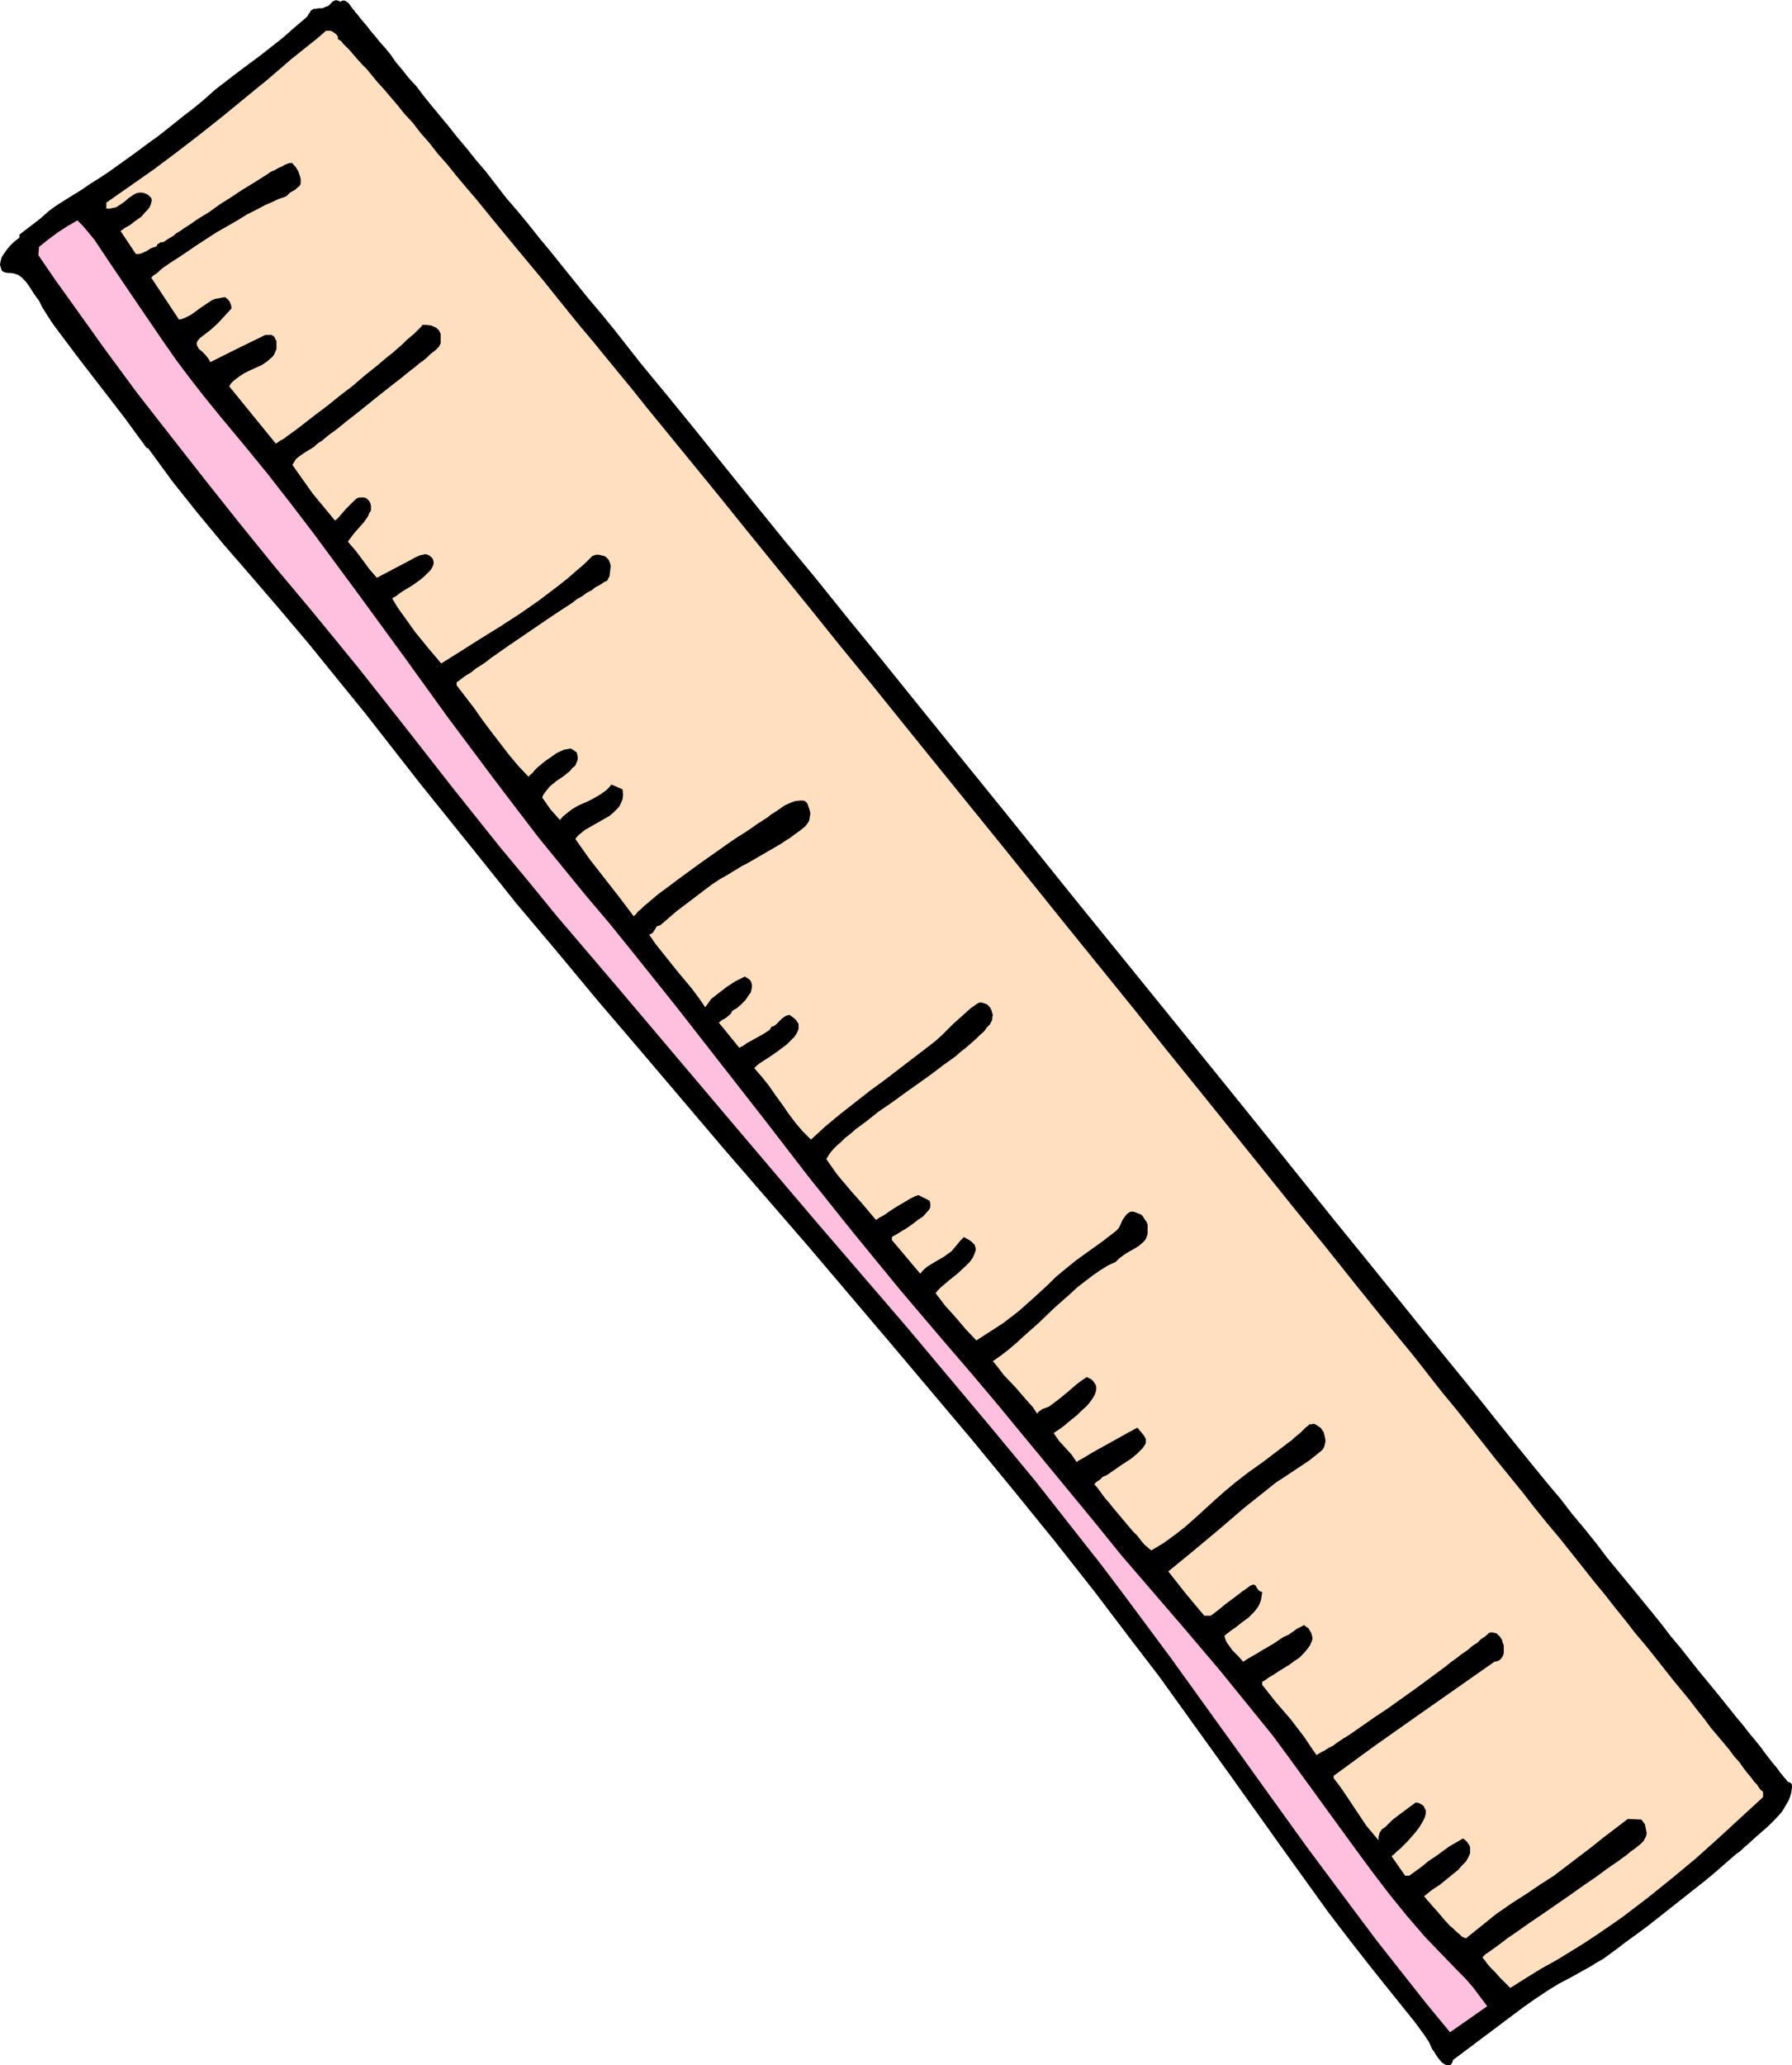
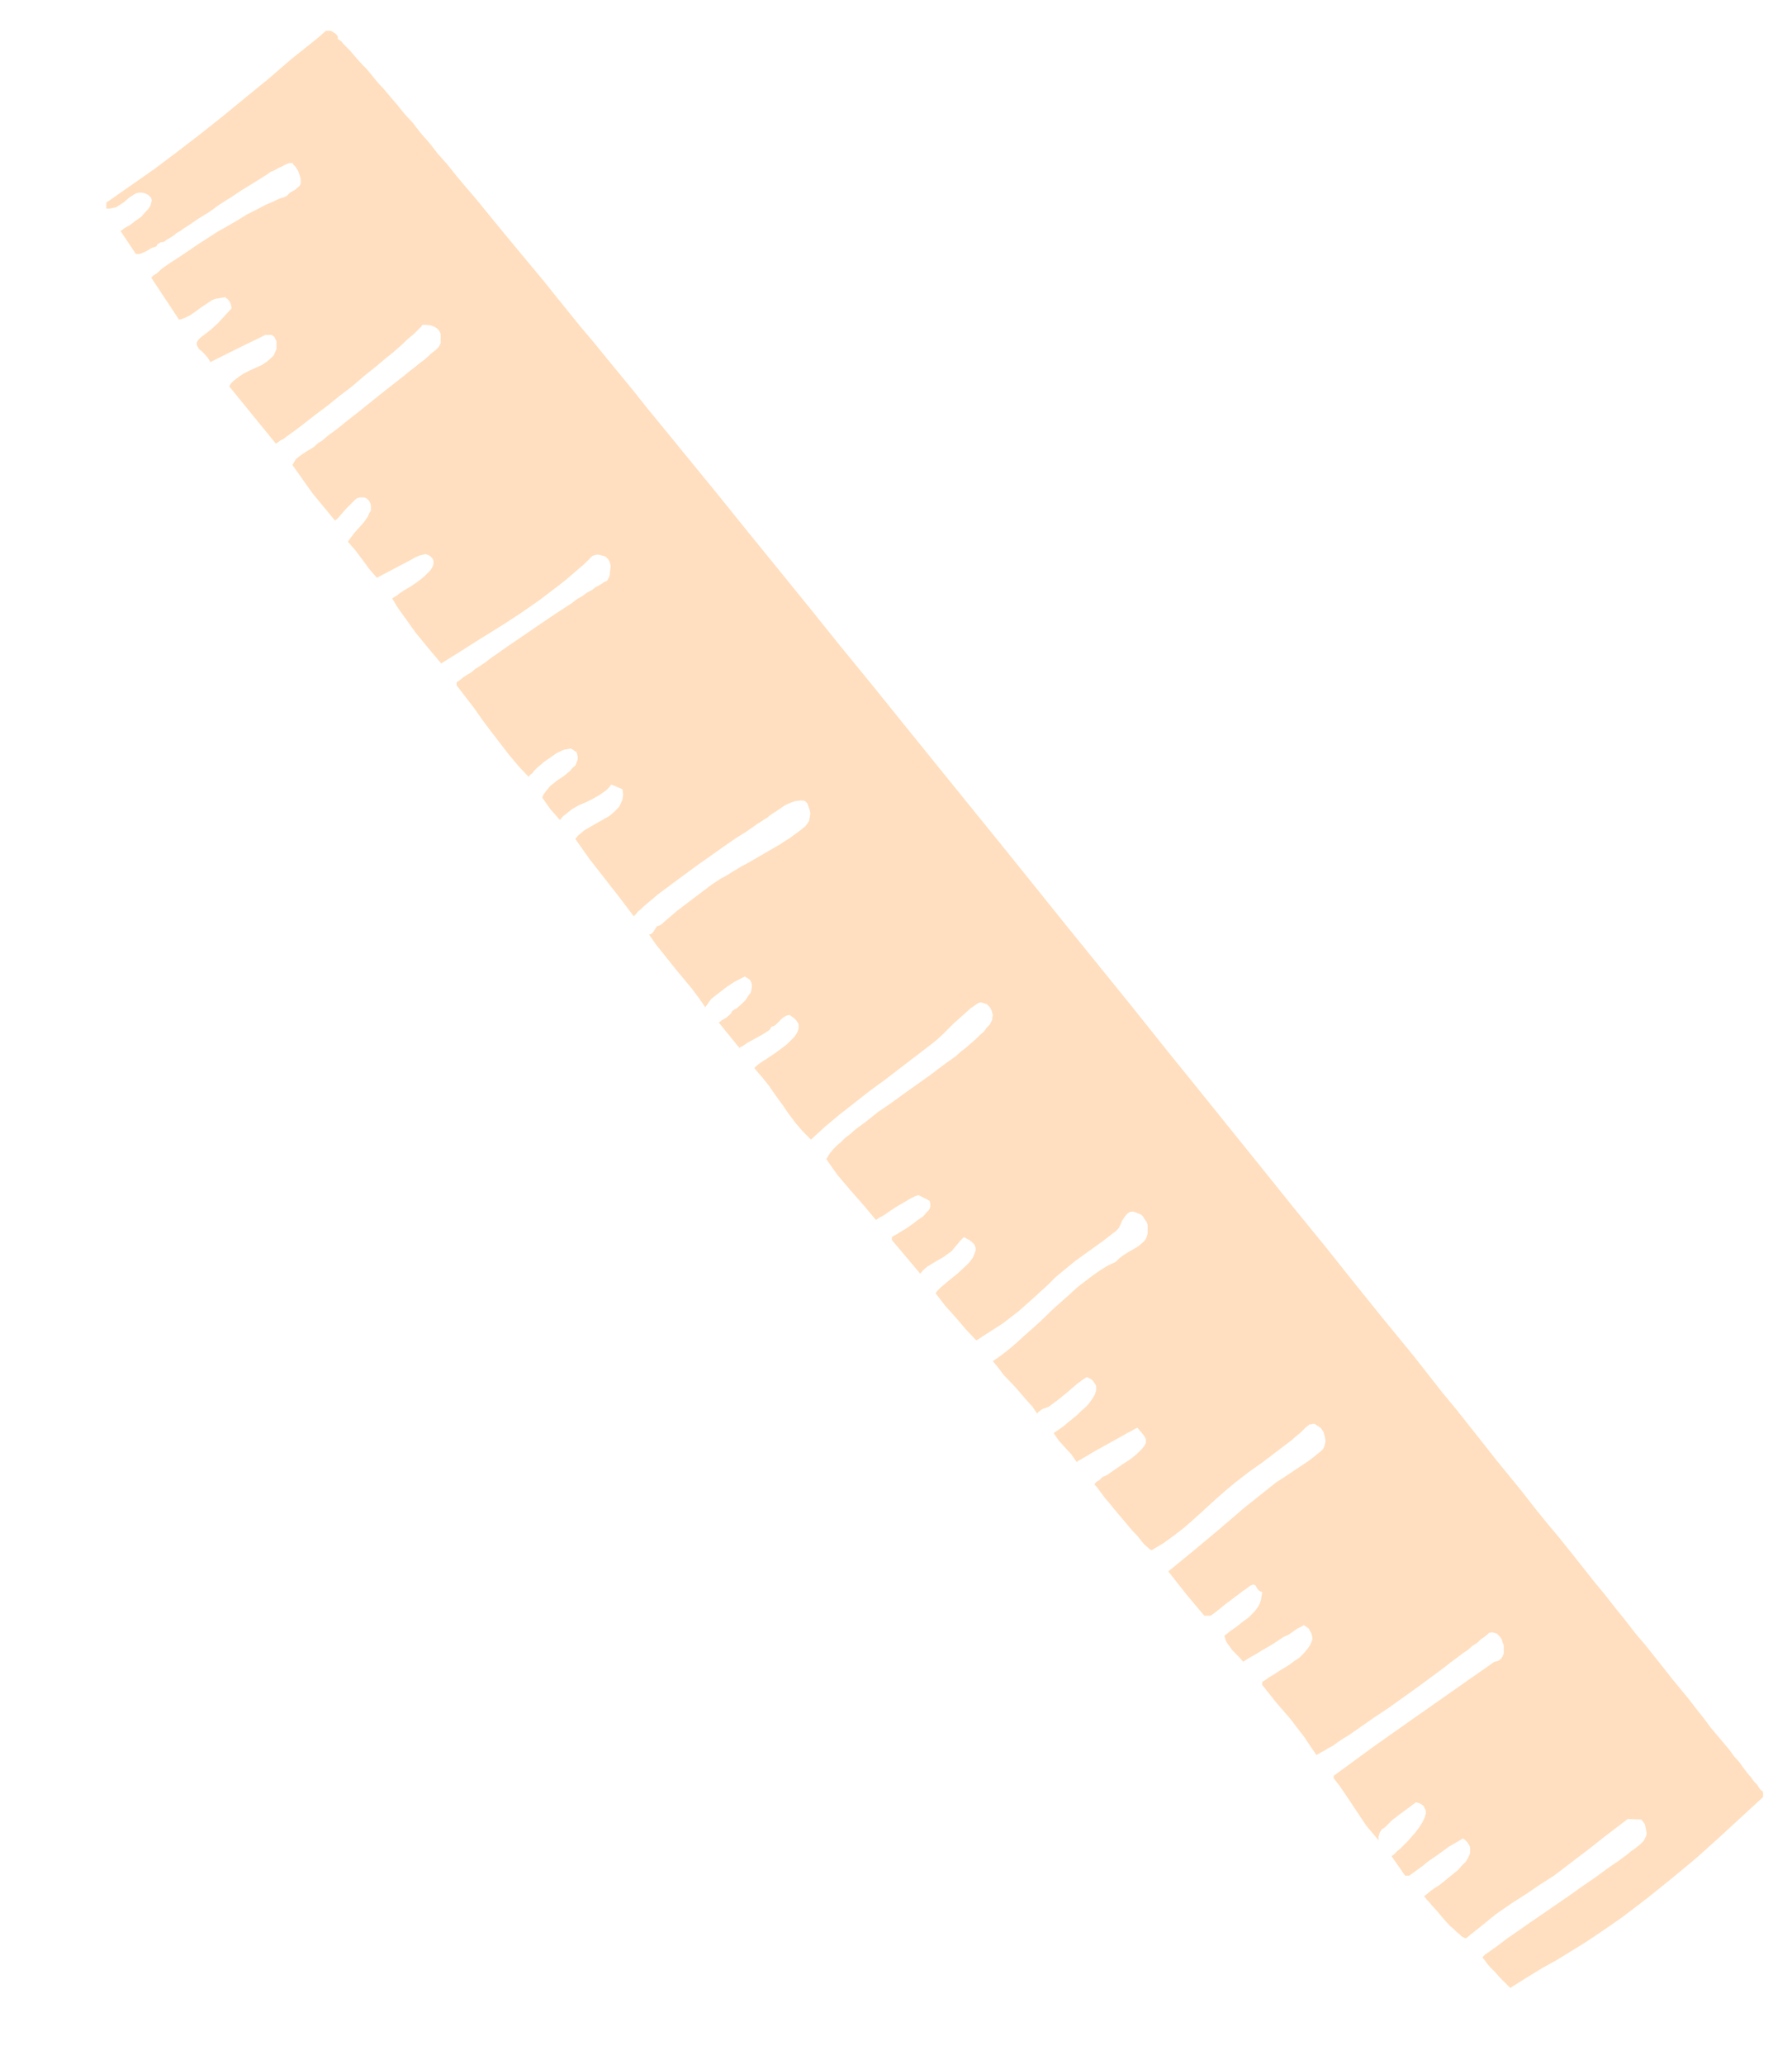
<svg xmlns="http://www.w3.org/2000/svg" xmlns:ns1="http://sodipodi.sourceforge.net/DTD/sodipodi-0.dtd" xmlns:ns2="http://www.inkscape.org/namespaces/inkscape" version="1.0" width="129.724mm" height="149.465mm" id="svg3" ns1:docname="Ruler 12.wmf">
  <ns1:namedview id="namedview3" pagecolor="#ffffff" bordercolor="#000000" borderopacity="0.25" ns2:showpageshadow="2" ns2:pageopacity="0.0" ns2:pagecheckerboard="0" ns2:deskcolor="#d1d1d1" ns2:document-units="mm" />
  <defs id="defs1">
    <pattern id="WMFhbasepattern" patternUnits="userSpaceOnUse" width="6" height="6" x="0" y="0" />
  </defs>
-   <path style="fill:#000000;fill-opacity:1;fill-rule:evenodd;stroke:none" d="m 489.163,487.346 0.485,0.162 0.485,0.323 0.162,0.485 v 0.485 l -0.162,1.293 -0.323,1.293 -0.485,1.131 -0.646,1.131 -0.646,1.131 -0.646,0.97 -1.778,1.939 -1.778,1.777 -3.878,3.393 -1.939,1.777 -0.808,0.646 -0.97,0.97 -1.131,0.808 -1.131,0.97 -2.424,2.101 -2.586,2.262 -2.747,2.262 -3.07,2.424 -6.141,4.848 -6.141,4.848 -3.07,2.262 -2.909,2.101 -2.747,2.101 -2.424,1.777 -1.131,0.808 -1.131,0.646 -1.131,0.646 -0.97,0.646 -2.909,1.616 -2.909,1.616 -3.07,1.616 -2.909,1.777 -3.394,2.262 -3.232,2.262 -6.464,4.848 -6.464,4.848 -6.464,4.848 -0.162,0.646 -0.323,0.485 -0.323,0.323 h -0.485 -0.323 l -0.485,-0.162 -0.97,-0.646 -0.808,-0.97 -0.808,-1.131 -0.485,-0.808 -0.323,-0.485 -0.162,-0.162 -0.97,-2.101 -1.293,-1.939 -1.293,-1.777 -1.454,-1.939 -5.979,-7.433 -5.818,-7.271 -5.818,-7.433 -5.818,-7.595 -13.251,-18.421 -13.251,-18.582 -13.251,-18.421 -6.626,-9.21 -6.949,-9.049 -10.666,-14.058 -10.827,-13.735 -11.15,-13.735 -11.15,-13.573 -11.312,-13.412 -11.312,-13.412 -22.786,-26.823 -22.947,-26.5 -22.786,-26.823 -11.474,-13.412 -11.15,-13.412 -11.312,-13.412 -10.989,-13.735 -15.352,-19.067 -15.029,-19.229 -7.757,-9.534 -7.595,-9.372 -7.918,-9.372 -7.918,-9.21 -7.434,-8.564 -7.11,-8.564 -6.949,-8.726 -6.626,-9.049 -0.485,-0.162 -6.141,-8.403 L 21.331,97.76 15.029,89.358 13.898,87.742 12.766,85.964 11.635,84.187 10.666,82.248 9.373,80.47 8.242,78.693 7.11,77.077 5.818,75.784 5.333,75.461 4.848,75.138 3.878,74.815 2.909,74.653 H 2.101 L 1.293,74.492 0.646,74.168 0.485,74.007 0.323,73.522 0.162,73.037 0,72.391 0.162,71.421 0.485,70.29 1.131,69.321 1.939,68.19 2.747,67.22 3.717,66.251 4.525,65.604 5.333,64.958 V 64.15 l 2.747,-2.101 2.747,-2.101 2.586,-2.262 1.293,-0.97 1.454,-0.97 3.07,-1.939 2.909,-1.777 2.586,-1.777 2.586,-1.616 2.424,-1.616 2.262,-1.616 4.525,-3.232 4.363,-3.232 2.262,-1.616 2.262,-1.777 2.424,-1.939 2.424,-1.939 2.747,-2.101 2.747,-2.262 3.07,-2.747 6.302,-4.848 6.302,-4.686 6.141,-4.848 2.909,-2.585 3.07,-2.585 0.323,-0.323 0.323,-0.323 0.323,-0.646 0.323,-0.323 0.162,-0.485 0.323,-0.162 0.485,-0.323 h 0.162 0.485 l 0.646,-0.162 h 0.485 0.646 l 0.646,-0.323 0.97,-0.323 0.485,-0.485 0.485,-0.485 0.323,-0.323 0.485,-0.162 L 91.95,0 l 0.323,0.162 h 0.323 l 0.485,0.323 0.646,-0.323 h 0.646 l 0.485,0.323 0.485,0.323 0.808,1.131 0.485,0.646 0.323,0.323 0.162,0.323 0.485,0.485 0.485,0.646 0.646,0.808 0.808,0.97 0.97,1.131 0.97,1.293 1.131,1.293 1.293,1.616 1.454,1.616 1.454,1.777 1.454,2.101 1.778,2.101 1.778,2.262 2.101,2.262 1.939,2.585 2.101,2.585 2.262,2.747 2.424,2.909 2.424,3.07 2.586,3.07 2.586,3.232 2.747,3.232 2.747,3.555 2.747,3.555 3.07,3.555 3.07,3.716 3.07,3.878 3.232,3.878 3.232,4.04 3.394,4.201 3.394,4.201 3.555,4.201 3.555,4.363 3.555,4.524 3.555,4.524 3.717,4.524 3.878,4.686 7.757,9.534 7.918,9.857 8.08,10.018 8.242,10.18 8.565,10.342 8.565,10.665 8.726,10.665 8.726,10.826 8.888,10.988 17.938,22.137 17.938,22.299 18.099,22.299 17.938,22.137 8.888,10.988 8.726,10.826 8.565,10.665 8.565,10.665 8.403,10.342 8.242,10.18 8.08,10.018 7.918,9.695 7.757,9.534 3.717,4.686 7.272,9.049 3.555,4.363 3.555,4.363 3.555,4.201 3.232,4.201 3.394,4.04 3.232,4.04 3.07,4.04 3.07,3.716 3.07,3.716 2.909,3.555 2.909,3.555 2.747,3.393 2.586,3.393 2.586,3.07 2.424,3.07 2.424,3.07 2.262,2.747 2.262,2.747 2.101,2.585 1.939,2.424 1.939,2.424 1.778,2.101 1.616,2.101 1.616,1.939 1.454,1.777 1.293,1.777 1.131,1.454 1.131,1.454 0.97,1.131 0.808,1.131 0.646,0.808 0.646,0.808 0.485,0.485 0.323,0.485 z" id="path1" />
  <path style="fill:#ffdfbf;fill-opacity:1;fill-rule:evenodd;stroke:none" d="m 92.435,10.665 0.485,0.323 0.485,0.323 0.485,0.646 0.808,0.808 0.97,0.97 0.97,1.131 0.97,1.131 1.293,1.454 1.454,1.454 1.454,1.777 1.454,1.777 1.778,1.939 1.778,2.101 1.939,2.262 1.939,2.424 2.262,2.424 2.101,2.747 2.424,2.747 2.262,2.909 2.586,2.909 2.586,3.232 2.586,3.07 2.909,3.393 2.747,3.393 2.909,3.555 3.07,3.716 3.07,3.716 3.232,3.878 3.232,3.878 3.232,4.04 3.394,4.201 3.394,4.201 3.555,4.201 3.555,4.363 3.717,4.524 3.717,4.524 3.717,4.686 3.717,4.524 7.918,9.695 7.918,9.695 8.08,10.018 8.403,10.342 8.403,10.342 8.565,10.665 8.726,10.665 8.726,10.826 8.888,10.988 17.938,22.137 17.938,22.299 17.938,22.137 8.888,11.149 8.888,10.988 8.726,10.826 8.726,10.826 8.565,10.665 8.565,10.503 8.242,10.342 8.08,10.018 8.08,9.857 7.595,9.695 3.878,4.686 3.717,4.686 3.717,4.686 3.555,4.524 3.555,4.363 3.555,4.363 3.394,4.363 3.394,4.201 3.394,4.04 3.232,4.04 3.07,3.878 3.07,3.878 3.07,3.716 2.909,3.716 2.747,3.393 2.747,3.555 2.747,3.232 2.586,3.232 2.424,3.07 2.424,3.07 2.262,2.747 2.262,2.747 2.101,2.747 1.939,2.424 1.778,2.424 1.778,2.101 1.778,2.101 1.616,1.939 1.293,1.777 1.454,1.616 1.131,1.616 1.131,1.454 0.97,1.131 0.808,1.131 0.808,0.808 0.485,0.808 0.485,0.646 0.485,0.323 0.162,0.323 v 0 1.293 0 l -5.979,5.494 -6.141,5.656 -6.302,5.656 -6.626,5.494 -6.626,5.332 -6.787,5.171 -3.232,2.262 -3.555,2.424 -3.394,2.262 -3.394,2.101 -4.202,2.585 -4.363,2.424 -4.202,2.585 -4.363,2.747 -0.323,-0.323 -0.485,-0.485 -0.97,-0.97 -1.131,-1.131 -1.131,-1.293 -1.293,-1.293 -0.97,-1.131 -0.808,-1.131 -0.323,-0.323 -0.162,-0.323 0.808,-0.808 0.97,-0.646 1.131,-0.808 1.131,-0.808 1.293,-0.97 1.454,-1.131 1.454,-0.97 1.616,-1.131 3.232,-2.262 3.555,-2.424 7.272,-5.009 3.394,-2.424 3.555,-2.424 3.07,-2.262 1.616,-1.131 1.454,-0.97 1.293,-0.97 1.131,-0.808 1.131,-0.97 0.97,-0.646 0.808,-0.646 0.808,-0.646 0.485,-0.485 0.485,-0.485 0.323,-0.646 0.323,-0.646 0.162,-0.808 -0.162,-0.808 -0.162,-0.808 -0.162,-0.808 -0.485,-0.646 -0.485,-0.646 -3.717,-0.162 -6.787,5.171 -3.232,2.585 -3.394,2.585 -6.787,5.171 -3.555,2.262 -3.555,2.424 -4.525,2.909 -4.202,2.909 -4.202,3.393 -4.04,3.232 -0.485,-0.162 -0.646,-0.323 -0.646,-0.646 -0.808,-0.646 -0.808,-0.808 -0.97,-0.808 -1.778,-1.939 -1.616,-1.939 -1.616,-1.777 -0.646,-0.808 -0.646,-0.646 -0.323,-0.485 -0.485,-0.485 0.808,-0.646 0.97,-0.808 1.131,-0.808 1.293,-0.808 2.586,-2.101 2.586,-2.101 0.97,-1.131 1.131,-1.131 0.646,-1.131 0.485,-1.131 v -0.97 -0.646 l -0.162,-0.485 -0.323,-0.485 -0.323,-0.485 -0.485,-0.485 -0.646,-0.485 -1.939,1.131 -1.939,1.131 -3.555,2.585 -1.939,1.293 -1.778,1.454 -3.555,2.585 h -1.131 l -3.717,-5.332 v 0 l 0.162,-0.162 0.323,-0.162 0.323,-0.323 0.646,-0.646 0.97,-0.808 0.97,-0.97 1.131,-1.131 2.101,-2.424 0.97,-1.293 0.808,-1.293 0.646,-1.293 0.323,-1.131 v -0.485 -0.485 l -0.323,-0.485 -0.162,-0.485 -0.323,-0.323 -0.485,-0.323 -0.646,-0.323 -0.808,-0.162 -4.363,3.232 -2.101,1.616 -0.97,0.97 -0.97,0.97 -0.485,0.323 -0.323,0.162 -0.323,0.485 -0.323,0.485 -0.323,1.131 v 0.485 0.485 l -1.778,-2.101 -1.616,-1.939 -2.909,-4.363 -2.909,-4.363 -1.454,-2.101 -1.616,-2.101 v -0.646 l 10.827,-7.918 10.989,-7.756 22.139,-15.512 0.808,-0.162 0.646,-0.323 0.485,-0.485 0.323,-0.485 0.323,-0.808 v -0.646 -0.808 -0.808 l -0.323,-0.808 -0.162,-0.646 -0.485,-0.808 -0.485,-0.485 -0.485,-0.485 -0.646,-0.162 -0.646,-0.162 -0.808,0.162 -0.485,0.485 -0.808,0.646 -0.97,0.646 -0.97,0.97 -1.293,0.808 -1.293,1.131 -1.454,0.97 -1.454,1.131 -1.778,1.293 -1.616,1.293 -3.717,2.747 -3.717,2.747 -7.918,5.656 -3.878,2.585 -3.717,2.585 -1.616,1.131 -1.616,1.131 -1.616,0.97 -1.454,0.97 -1.293,0.97 -1.293,0.646 -0.97,0.646 -0.97,0.485 -0.808,0.485 -0.485,0.323 -1.778,-2.585 -1.616,-2.424 -3.717,-4.848 -4.04,-4.686 -3.717,-4.686 v -0.808 l 0.808,-0.485 1.131,-0.808 1.131,-0.646 1.454,-0.97 2.909,-1.777 1.293,-0.97 1.454,-0.97 1.131,-1.131 0.97,-1.131 0.808,-1.131 0.485,-1.131 0.162,-0.485 v -0.646 l -0.162,-0.485 -0.162,-0.646 -0.323,-0.485 -0.323,-0.646 -0.646,-0.485 -0.646,-0.485 h -0.162 l -0.162,0.162 -0.646,0.323 -0.97,0.485 -1.131,0.808 -1.131,0.808 -1.454,0.646 -2.909,1.939 -3.07,1.777 -1.293,0.808 -1.131,0.646 -1.131,0.646 -0.808,0.485 -0.162,0.162 -0.323,0.162 -0.162,0.162 v 0 l -1.454,-1.616 -0.808,-0.808 -0.808,-0.808 -0.646,-0.97 -0.646,-0.808 -0.485,-0.97 -0.323,-1.131 1.616,-1.293 1.616,-1.131 1.616,-1.293 1.778,-1.293 1.454,-1.454 0.646,-0.808 0.485,-0.646 0.485,-0.97 0.323,-0.97 0.162,-0.97 0.162,-1.131 -0.485,-0.162 -0.485,-0.323 -0.485,-0.646 -0.323,-0.646 -0.323,-0.162 -0.323,-0.162 -0.323,0.162 -0.485,0.162 -0.646,0.485 -0.646,0.485 -0.97,0.646 -0.808,0.646 -1.939,1.454 -1.939,1.454 -0.97,0.808 -0.808,0.646 -0.808,0.646 -0.646,0.485 -0.485,0.323 -0.162,0.162 h -0.162 -1.616 l -2.586,-3.07 -2.424,-2.909 -2.424,-3.07 -2.424,-3.07 7.11,-5.817 6.949,-5.817 6.787,-5.817 7.11,-5.656 1.616,-1.293 1.778,-1.131 7.272,-4.848 1.616,-1.293 1.616,-1.293 0.485,-0.485 0.323,-0.646 0.162,-0.646 0.162,-0.646 v -0.646 l -0.162,-0.808 -0.162,-0.646 -0.162,-0.646 -0.808,-1.131 -0.485,-0.323 -0.485,-0.323 -0.485,-0.323 -0.485,-0.162 -0.646,0.162 h -0.485 l -0.162,0.162 -0.162,0.162 -0.646,0.485 -0.646,0.646 -0.808,0.808 -1.778,1.454 -0.646,0.646 -0.485,0.323 -7.434,5.656 -3.878,2.747 -3.555,2.747 -2.909,2.424 -2.747,2.424 -5.494,5.009 -2.747,2.424 -2.909,2.262 -2.909,2.101 -3.232,1.939 h -0.162 l -0.485,-0.323 -0.323,-0.323 -0.97,-0.808 -0.97,-1.131 -0.97,-1.293 -1.293,-1.293 -2.586,-3.07 -2.586,-3.07 -1.293,-1.616 -1.131,-1.293 -0.97,-1.293 -0.808,-1.131 -0.646,-0.808 -0.323,-0.323 -0.162,-0.323 0.646,-0.646 0.808,-0.485 0.808,-0.808 1.131,-0.485 2.101,-1.454 2.101,-1.454 2.262,-1.454 1.778,-1.454 0.808,-0.808 0.646,-0.646 0.485,-0.646 0.485,-0.808 v -0.646 -0.485 l -0.323,-0.646 -0.323,-0.485 -0.808,-0.97 -0.808,-0.97 v 0 h -0.162 l -0.646,0.323 -0.808,0.485 -0.97,0.485 -1.131,0.646 -1.454,0.808 -2.909,1.616 -2.909,1.616 -1.454,0.808 -1.293,0.808 -1.131,0.646 -0.808,0.485 -0.646,0.323 -0.323,0.323 v 0 l -1.454,-2.101 -3.394,-3.716 -1.454,-2.101 0.646,-0.485 0.97,-0.646 1.131,-0.808 1.131,-0.97 2.586,-2.101 1.131,-1.131 1.293,-1.131 0.97,-1.131 0.808,-1.131 0.646,-1.131 0.323,-1.131 v -0.485 -0.485 l -0.162,-0.485 -0.323,-0.485 -0.323,-0.485 -0.485,-0.485 -0.646,-0.323 -0.646,-0.323 -1.454,0.97 -1.293,0.97 -2.424,2.101 -2.586,2.101 -1.293,0.97 -1.293,0.97 -0.808,0.323 -0.97,0.323 -0.646,0.485 -0.485,0.323 -0.323,0.485 -1.293,-1.939 -1.616,-1.777 -3.07,-3.555 -3.232,-3.393 -1.454,-1.939 -1.454,-1.777 2.101,-1.454 2.101,-1.616 2.101,-1.777 1.939,-1.777 4.363,-3.878 4.202,-4.04 4.202,-3.716 2.101,-1.939 2.101,-1.616 2.101,-1.616 2.101,-1.454 2.101,-1.293 2.101,-0.97 0.485,-0.485 0.485,-0.485 1.293,-0.97 1.293,-0.808 1.454,-0.808 1.293,-0.808 1.131,-0.97 0.485,-0.485 0.323,-0.485 0.323,-0.808 0.162,-0.646 v -0.808 -0.808 -0.808 l -0.323,-0.808 -0.485,-0.646 -0.485,-0.808 -0.485,-0.485 -0.808,-0.323 -0.808,-0.323 -0.485,-0.162 h -0.646 l -0.485,0.162 -0.646,0.485 -0.646,0.808 -0.646,0.97 -0.485,1.131 -0.485,0.97 -0.808,0.808 -3.555,2.747 -7.434,5.332 -3.555,2.909 -1.939,1.616 -1.939,1.939 -4.04,3.716 -4.202,3.716 -2.101,1.616 -2.101,1.616 -7.272,4.686 -2.909,-3.07 -2.747,-3.232 -2.909,-3.232 -2.586,-3.393 0.646,-0.808 0.808,-0.808 0.97,-0.808 1.131,-0.97 2.424,-1.939 2.424,-2.262 0.97,-0.97 0.808,-1.131 0.485,-1.131 0.323,-0.97 v -0.485 l -0.162,-0.485 -0.162,-0.485 -0.323,-0.323 -0.485,-0.485 -0.646,-0.485 -0.646,-0.323 -0.808,-0.485 -0.485,0.485 -0.485,0.485 -0.808,0.97 -0.808,0.97 -0.808,0.97 -1.131,0.808 -1.131,0.808 -2.262,1.293 -2.101,1.293 -1.131,0.97 -0.808,0.97 -7.757,-9.21 v -0.808 l 0.485,-0.323 0.646,-0.323 1.293,-0.808 1.616,-0.97 1.616,-1.131 1.454,-1.131 1.454,-0.97 0.97,-1.131 0.485,-0.485 0.323,-0.485 0.162,-0.485 v -0.323 -0.646 l -0.162,-0.646 -0.485,-0.323 -1.293,-0.646 -1.293,-0.646 -0.485,0.162 -0.485,0.162 -0.646,0.323 -0.646,0.323 -1.616,0.97 -1.939,1.131 -1.778,1.131 -1.616,1.131 -0.808,0.485 -0.646,0.323 -0.485,0.323 -0.485,0.323 -3.394,-4.04 -3.555,-4.04 -3.555,-4.201 -1.616,-2.262 -1.454,-2.101 0.485,-0.808 0.646,-0.97 0.808,-0.97 0.97,-0.97 1.131,-0.97 1.131,-1.131 1.293,-0.97 1.454,-1.293 3.07,-2.262 3.232,-2.585 3.555,-2.424 3.555,-2.585 7.272,-5.171 3.394,-2.585 3.394,-2.424 1.454,-1.293 1.454,-1.131 1.293,-1.131 1.293,-1.131 1.131,-1.131 1.131,-0.97 0.808,-1.131 0.808,-0.808 0.323,-0.646 0.323,-0.646 v -0.646 l 0.162,-0.646 -0.162,-0.485 -0.162,-0.646 -0.485,-0.97 -0.808,-0.808 -0.485,-0.162 -0.485,-0.162 -0.485,-0.162 h -0.485 l -0.485,0.162 -0.485,0.323 -1.616,1.131 -1.616,1.454 -3.07,2.747 -3.07,3.07 -1.616,1.454 -1.616,1.293 -8.242,6.302 -4.202,3.232 -4.202,3.07 -8.242,6.463 -3.878,3.232 -3.878,3.555 -2.262,-2.262 -1.939,-2.262 -1.939,-2.585 -1.778,-2.585 -1.778,-2.424 -1.778,-2.585 -1.939,-2.424 -2.101,-2.424 0.646,-0.646 0.808,-0.646 0.97,-0.646 1.293,-0.808 2.586,-1.777 2.586,-1.939 1.131,-1.131 0.97,-0.97 0.646,-0.97 0.485,-1.131 v -0.485 -0.485 -0.485 l -0.323,-0.485 -0.323,-0.485 -0.485,-0.485 -0.646,-0.485 -0.646,-0.485 -0.808,0.162 -0.646,0.323 -0.646,0.485 -0.485,0.485 -1.131,1.131 -0.646,0.485 -0.646,0.162 -0.162,0.323 -0.162,0.323 -0.323,0.323 -0.485,0.323 -1.293,0.808 -1.454,0.808 -1.454,0.808 -1.454,0.808 -1.131,0.808 -0.485,0.162 -0.323,0.323 -5.656,-6.948 0.808,-0.646 1.131,-0.646 0.97,-0.808 0.485,-0.485 0.162,-0.485 0.646,-0.485 0.646,-0.323 1.293,-1.131 1.131,-1.131 0.97,-1.454 0.485,-0.646 0.162,-0.646 0.162,-0.808 v -0.646 l -0.162,-0.646 -0.323,-0.646 -0.646,-0.485 -0.808,-0.485 -1.293,0.646 -1.293,0.646 -2.262,1.454 -2.101,1.616 -2.262,1.777 -1.616,2.262 -1.778,-2.585 -1.939,-2.585 -4.04,-4.848 -3.878,-4.848 -1.939,-2.424 -1.778,-2.585 0.485,-0.162 0.485,-0.323 0.646,-0.97 0.485,-0.808 0.485,-0.162 0.485,-0.162 4.525,-3.878 4.686,-3.555 4.686,-3.555 2.424,-1.616 2.586,-1.454 0.97,-0.646 1.131,-0.646 1.293,-0.808 1.293,-0.646 3.07,-1.777 3.07,-1.777 3.07,-1.777 1.454,-0.97 1.293,-0.808 1.293,-0.97 1.131,-0.808 0.808,-0.646 0.808,-0.646 0.646,-0.808 0.485,-0.808 0.162,-0.97 0.162,-0.97 -0.162,-0.808 -0.323,-0.97 -0.323,-0.97 -0.646,-0.646 -0.646,-0.162 h -0.646 l -1.454,0.162 -1.293,0.485 -1.454,0.646 -2.586,1.777 -1.293,0.808 -0.97,0.808 -0.808,0.485 -0.97,0.646 -0.808,0.485 -1.131,0.808 -2.101,1.454 -2.586,1.616 -2.586,1.777 -2.747,1.939 -5.494,3.878 -5.494,4.04 -2.586,1.939 -2.424,1.777 -2.101,1.777 -1.939,1.616 -0.808,0.808 -0.808,0.646 -0.485,0.646 -0.646,0.646 -4.04,-5.332 -4.04,-5.171 -4.04,-5.171 -3.878,-5.494 0.808,-0.97 0.808,-0.646 0.97,-0.808 1.131,-0.646 2.262,-1.293 2.262,-1.293 1.131,-0.646 0.97,-0.808 0.808,-0.808 0.808,-0.808 0.485,-0.97 0.485,-1.131 0.162,-1.293 -0.162,-1.454 -3.07,-1.293 -0.646,0.808 -0.808,0.808 -1.616,1.131 -1.939,1.131 -1.939,0.97 -1.939,0.808 -1.939,1.131 -1.616,1.293 -0.808,0.646 -0.808,0.97 -1.293,-1.454 -1.293,-1.454 -1.131,-1.616 -1.131,-1.616 0.323,-0.808 0.485,-0.646 0.646,-0.808 0.646,-0.808 1.778,-1.454 1.939,-1.293 1.778,-1.454 0.646,-0.808 0.808,-0.646 0.323,-0.808 0.323,-0.808 v -0.808 l -0.162,-0.808 -0.162,-0.485 -0.323,-0.162 -0.646,-0.485 -0.646,-0.323 -0.808,0.162 -0.97,0.162 -1.131,0.485 -0.97,0.485 -1.131,0.808 -2.101,1.454 -1.939,1.616 -0.808,0.808 -0.646,0.808 -0.646,0.485 -0.323,0.485 -2.747,-2.909 -2.586,-3.07 -4.848,-6.302 -2.424,-3.232 -2.262,-3.232 -4.848,-6.302 v -0.808 l 0.485,-0.323 0.646,-0.485 0.808,-0.646 0.97,-0.646 1.131,-0.646 1.131,-0.97 1.293,-0.808 1.454,-0.97 1.454,-1.131 1.616,-1.131 3.232,-2.262 7.11,-4.848 3.555,-2.424 3.394,-2.262 3.232,-2.101 1.454,-1.131 1.454,-0.808 1.293,-0.97 1.293,-0.646 0.97,-0.808 0.97,-0.485 0.808,-0.485 0.646,-0.485 0.485,-0.162 0.323,-0.162 0.646,-1.293 0.162,-1.454 0.162,-1.293 -0.162,-0.646 -0.162,-0.485 -0.323,-0.646 -0.323,-0.323 -0.485,-0.485 -0.485,-0.162 -0.646,-0.162 -0.646,-0.162 h -0.808 l -0.97,0.323 -2.101,2.101 -2.262,1.939 -2.424,2.101 -2.424,1.939 -5.333,4.04 -5.333,3.716 -5.494,3.555 -5.494,3.393 -5.333,3.393 -2.586,1.616 -2.586,1.616 -3.555,-4.201 -3.555,-4.363 -3.232,-4.524 -1.616,-2.262 -1.454,-2.424 0.485,-0.323 0.808,-0.485 0.808,-0.646 0.97,-0.646 2.424,-1.454 2.262,-1.616 1.131,-0.97 0.808,-0.808 0.808,-0.808 0.485,-0.808 0.323,-0.808 v -0.808 l -0.162,-0.485 -0.162,-0.323 -0.323,-0.323 -0.323,-0.323 -0.646,-0.323 -0.646,-0.162 -0.646,0.162 -0.808,0.162 -1.454,0.646 -1.131,0.646 -9.211,4.848 -2.101,-2.424 -1.778,-2.424 -1.939,-2.585 -2.101,-2.424 0.323,-0.485 0.485,-0.646 0.485,-0.646 0.485,-0.646 1.293,-1.454 1.293,-1.454 1.131,-1.616 0.323,-0.808 0.485,-0.808 v -0.646 -0.646 l -0.162,-0.646 -0.323,-0.646 -0.646,-0.646 -0.646,-0.323 h -0.646 -0.646 l -0.646,0.162 -0.646,0.485 -1.131,1.131 -1.293,1.293 -1.131,1.293 -0.97,1.131 -0.485,0.485 -0.485,0.323 -3.07,-3.716 -3.07,-3.716 -2.747,-3.878 -2.747,-3.878 0.485,-0.808 0.485,-0.808 0.808,-0.646 0.646,-0.485 1.454,-0.97 1.616,-0.97 0.485,-0.323 0.485,-0.485 0.808,-0.646 0.808,-0.485 0.97,-0.808 0.97,-0.808 1.131,-0.808 1.293,-0.97 2.586,-2.101 2.909,-2.262 5.818,-4.686 3.07,-2.424 2.909,-2.262 2.586,-2.101 1.293,-0.97 1.131,-0.97 1.131,-0.808 0.97,-0.808 0.808,-0.808 0.808,-0.646 0.646,-0.485 0.485,-0.485 0.323,-0.323 0.162,-0.162 0.162,-0.323 0.323,-0.646 V 92.589 91.943 91.297 l -0.323,-0.646 -0.162,-0.323 -0.485,-0.485 -0.485,-0.323 -1.131,-0.485 -1.293,-0.162 h -1.131 l -0.323,0.485 -0.485,0.485 -0.646,0.646 -0.808,0.808 -0.97,0.808 -1.131,0.97 -1.131,1.131 -1.131,0.97 -1.454,1.293 -1.454,1.131 -3.07,2.585 -3.232,2.585 -3.394,2.909 -3.394,2.585 -3.394,2.747 -3.232,2.424 -1.454,1.131 -1.454,1.131 -1.454,1.131 -1.293,0.97 -1.131,0.808 -1.131,0.808 -0.808,0.646 -0.97,0.485 -0.646,0.485 -0.485,0.323 -12.766,-15.674 0.485,-0.808 0.646,-0.646 1.454,-1.131 1.454,-0.97 1.616,-0.808 3.232,-1.454 1.454,-0.97 1.293,-1.131 0.485,-0.485 0.323,-0.646 0.485,-1.131 v -1.293 -0.485 -0.485 l -0.323,-0.485 -0.162,-0.485 -0.323,-0.323 -0.485,-0.323 h -0.485 -0.485 -0.808 l -0.646,0.323 -7.272,3.555 -7.11,3.555 -0.323,-0.646 -0.323,-0.485 -0.808,-0.97 -0.808,-0.808 -0.808,-0.646 -0.485,-0.808 -0.162,-0.485 v -0.485 l 0.162,-0.323 0.323,-0.485 0.646,-0.646 0.646,-0.485 2.101,-1.616 1.939,-1.777 1.939,-2.101 1.778,-1.939 -0.162,-0.97 -0.323,-0.808 -0.485,-0.646 -0.808,-0.646 -0.97,0.162 -0.808,0.162 -0.97,0.162 -0.808,0.323 -1.454,0.97 -1.454,0.97 -2.909,2.101 -1.616,0.808 -0.808,0.323 -0.808,0.162 -7.595,-11.473 0.646,-0.646 0.808,-0.485 1.616,-1.454 2.101,-1.454 2.262,-1.454 2.424,-1.616 2.586,-1.777 5.494,-3.555 5.656,-3.232 2.586,-1.616 2.586,-1.293 2.424,-1.293 2.262,-0.97 0.97,-0.485 0.808,-0.323 0.97,-0.323 0.808,-0.323 0.485,-0.485 0.485,-0.485 1.454,-0.808 0.485,-0.485 0.646,-0.485 0.323,-0.646 v -0.808 -0.485 l -0.162,-0.646 -0.485,-1.454 -0.485,-0.808 -0.323,-0.485 -0.485,-0.485 -0.323,-0.485 h -0.323 -0.485 l -0.485,0.162 -0.808,0.323 -0.808,0.485 -0.808,0.323 -1.131,0.646 -1.131,0.485 -1.131,0.808 -1.293,0.808 -2.586,1.616 -2.909,1.777 -2.909,1.939 -3.07,1.939 -2.909,2.101 -2.909,1.777 -2.586,1.777 -1.293,0.808 -1.131,0.808 -1.131,0.646 -0.485,0.485 -0.485,0.323 -0.808,0.485 -0.808,0.485 -0.646,0.485 -0.485,0.162 h -0.485 l -0.485,0.323 -0.485,0.323 -0.162,0.485 -1.454,0.485 -1.293,0.808 -1.454,0.646 -0.646,0.162 h -0.808 l -4.202,-6.302 0.485,-0.323 0.646,-0.485 1.454,-0.808 1.454,-1.131 1.616,-1.131 1.131,-1.293 0.646,-0.646 0.485,-0.646 0.323,-0.646 0.162,-0.646 0.162,-0.646 -0.162,-0.646 -0.808,-0.808 -0.97,-0.485 -0.808,-0.162 h -0.646 l -0.808,0.162 -0.646,0.323 -1.454,0.97 -1.293,1.131 -1.454,0.97 -0.808,0.485 -0.808,0.162 -0.808,0.162 h -0.97 v -1.616 l 6.464,-4.524 6.464,-4.524 6.464,-4.848 6.302,-4.848 6.302,-5.009 6.302,-5.171 6.141,-5.009 5.979,-5.171 2.424,-1.939 2.424,-1.939 2.424,-1.939 2.424,-2.101 h 1.131 l 0.485,0.162 0.485,0.323 0.485,0.323 0.323,0.323 0.323,0.485 z" id="path2" />
-   <path style="fill:#ffbfdf;fill-opacity:1;fill-rule:evenodd;stroke:none" d="m 406.908,548.749 -10.181,7.11 -6.787,-8.241 -6.626,-8.403 -6.626,-8.403 -6.302,-8.403 -12.766,-17.128 -12.443,-17.29 -6.141,-8.564 -6.302,-8.726 -12.443,-17.29 -12.605,-16.967 -6.464,-8.564 -6.626,-8.403 -11.312,-14.381 -11.635,-14.058 -11.797,-14.058 -11.797,-14.058 -23.917,-27.793 -11.958,-14.058 -11.797,-13.896 -15.998,-18.906 -15.998,-18.906 -15.998,-18.744 -7.918,-9.695 -7.918,-9.534 -12.766,-15.997 -12.766,-16.32 -12.766,-16.159 -6.464,-7.918 -6.626,-8.079 -5.01,-5.979 -5.01,-5.979 -9.696,-11.957 -9.373,-11.796 -9.373,-11.957 -9.211,-11.796 -9.05,-12.281 -8.888,-12.442 -4.525,-6.302 -4.525,-6.625 0.162,-2.262 2.424,-1.939 2.586,-1.939 2.747,-1.777 2.747,-1.616 1.293,1.293 1.131,1.293 2.262,2.747 1.939,2.909 1.939,2.909 7.434,10.988 7.272,10.665 3.717,5.332 3.878,5.171 4.04,5.171 4.202,5.171 6.464,7.756 6.464,7.918 6.302,8.079 6.302,8.241 12.282,16.643 12.282,16.805 12.12,16.805 12.443,16.643 6.141,8.079 6.302,8.241 6.464,7.918 6.464,7.918 6.302,7.433 6.141,7.595 12.282,15.351 24.24,31.025 11.958,15.512 12.282,15.351 12.443,15.189 6.302,7.433 6.464,7.595 6.949,8.079 6.949,8.241 13.736,16.643 13.574,16.482 6.787,8.403 6.949,8.079 5.01,5.817 5.01,5.817 10.019,11.796 4.848,5.979 4.848,5.979 4.848,5.979 4.525,6.14 9.05,12.442 9.05,12.442 4.525,6.14 4.686,6.14 4.848,5.979 5.01,5.817 4.363,4.524 4.363,4.524 2.262,2.262 2.101,2.424 1.939,2.585 z" id="path3" />
</svg>